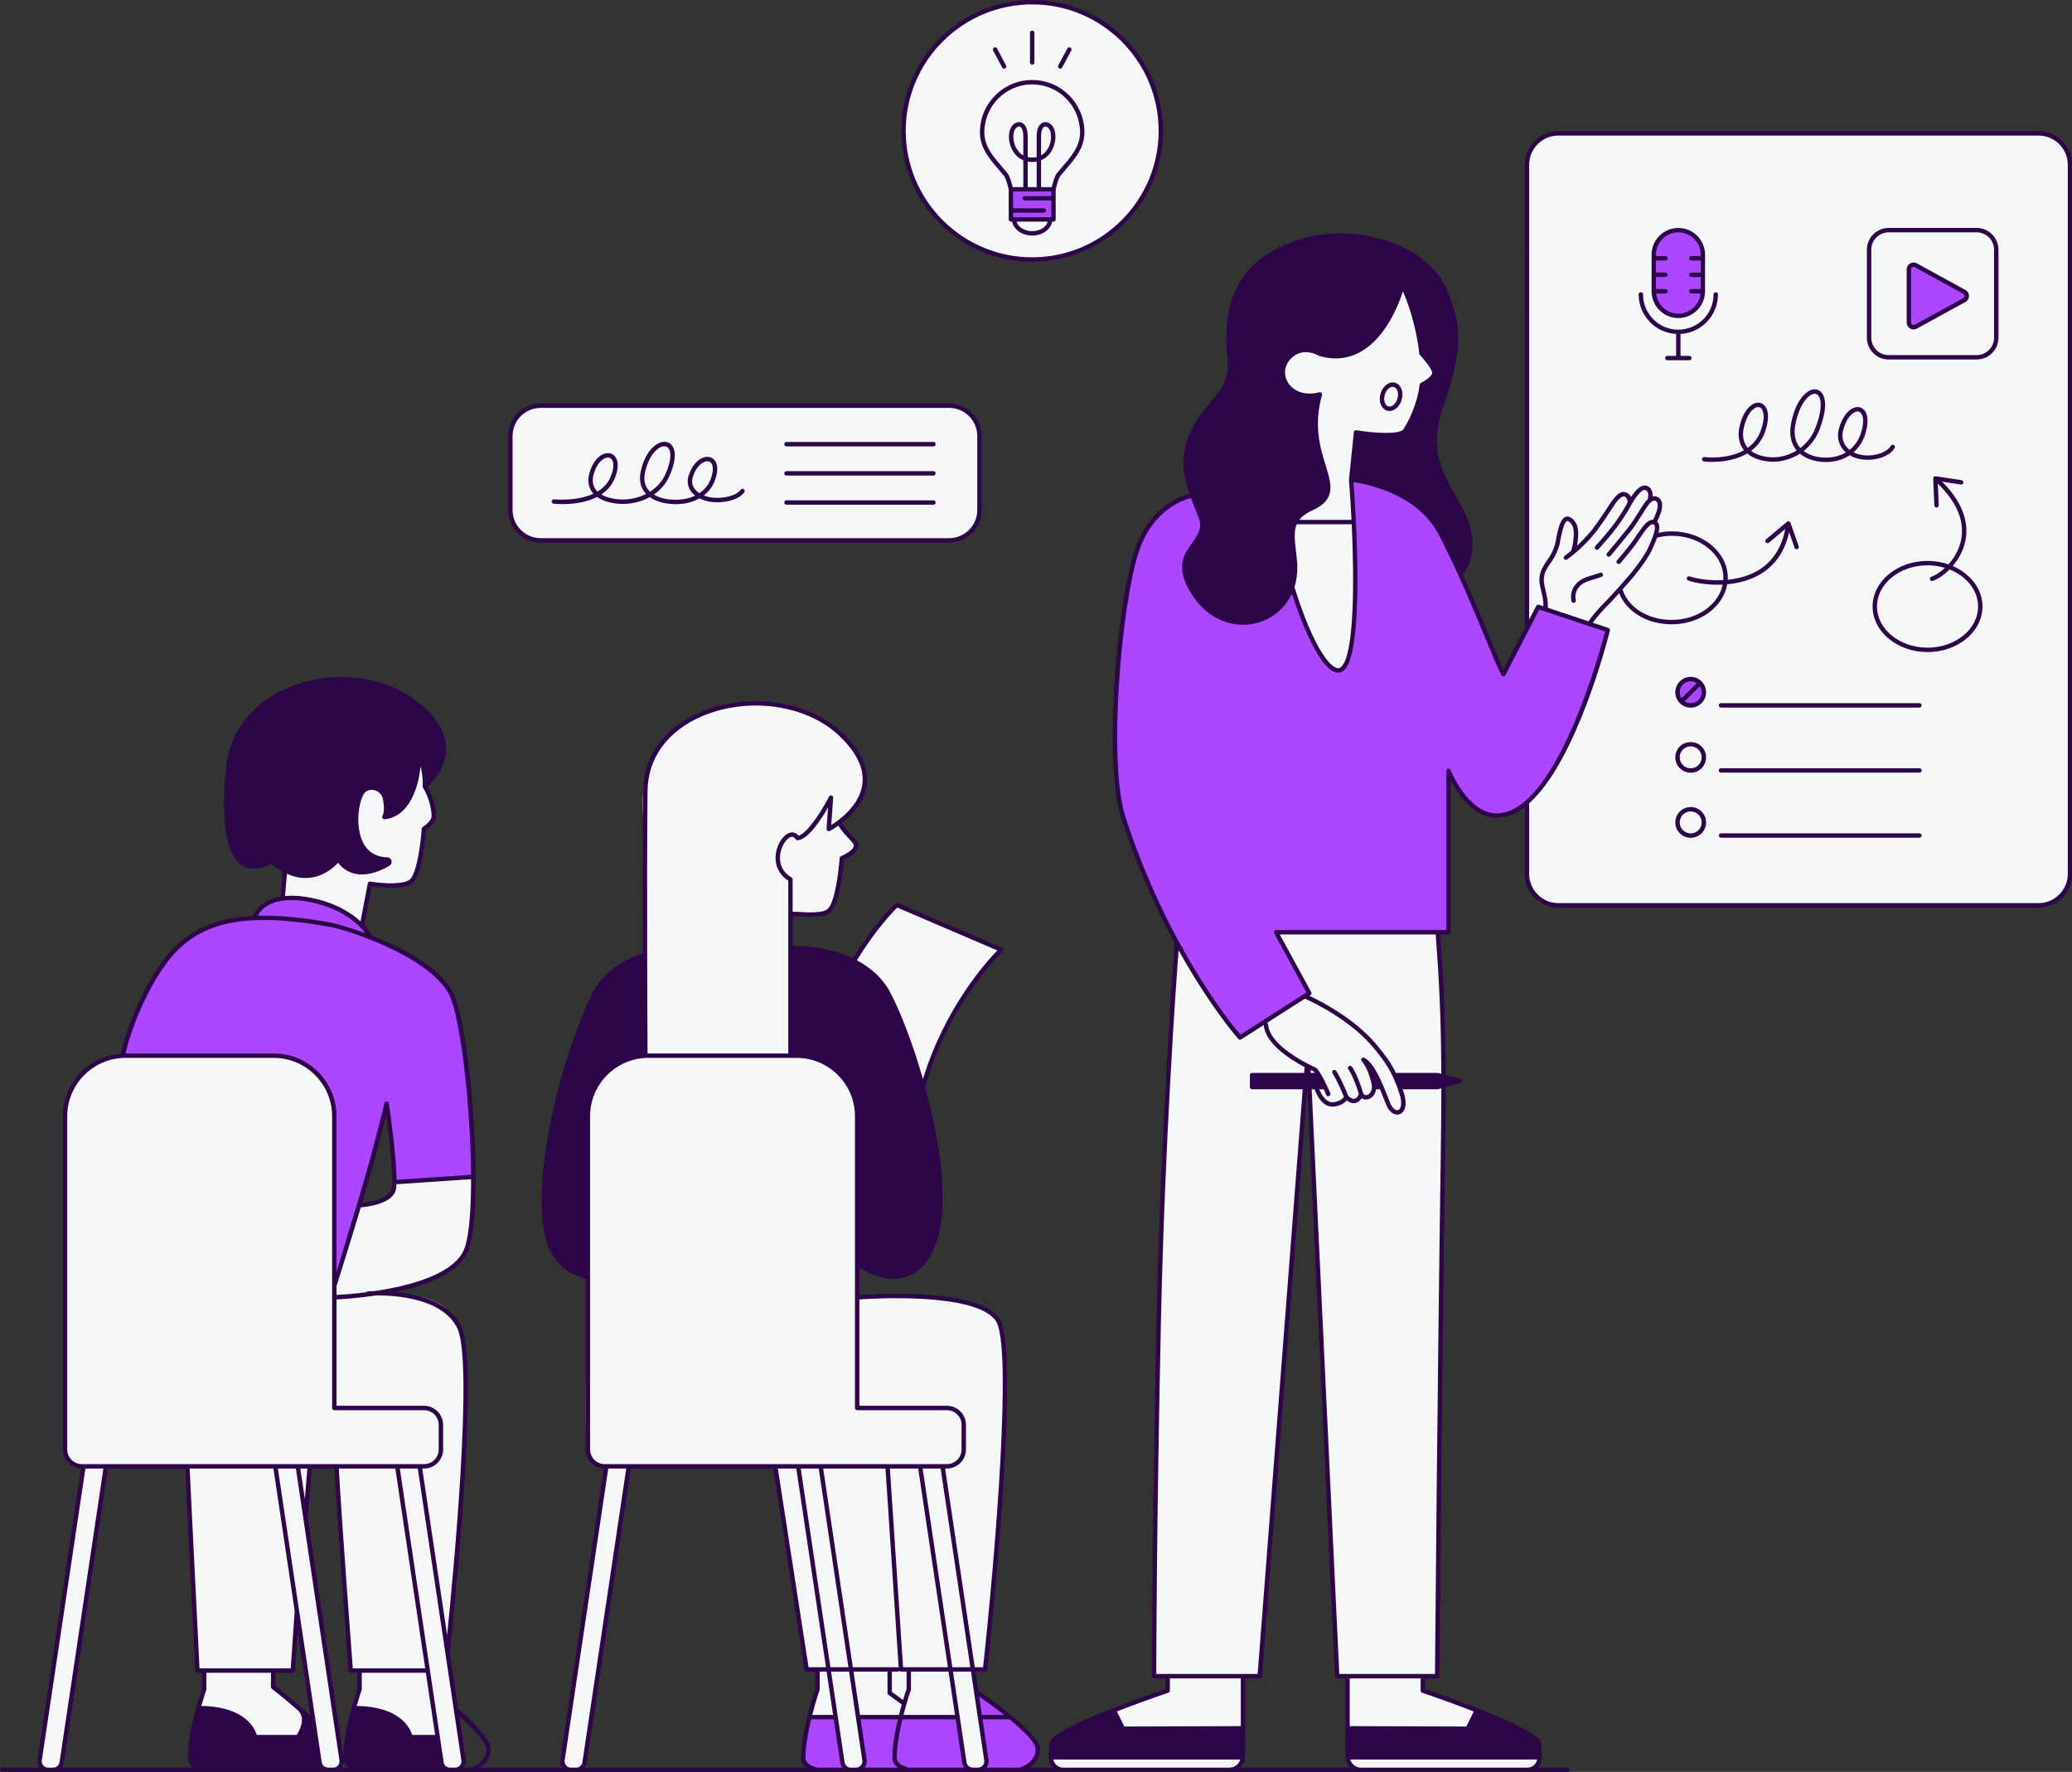
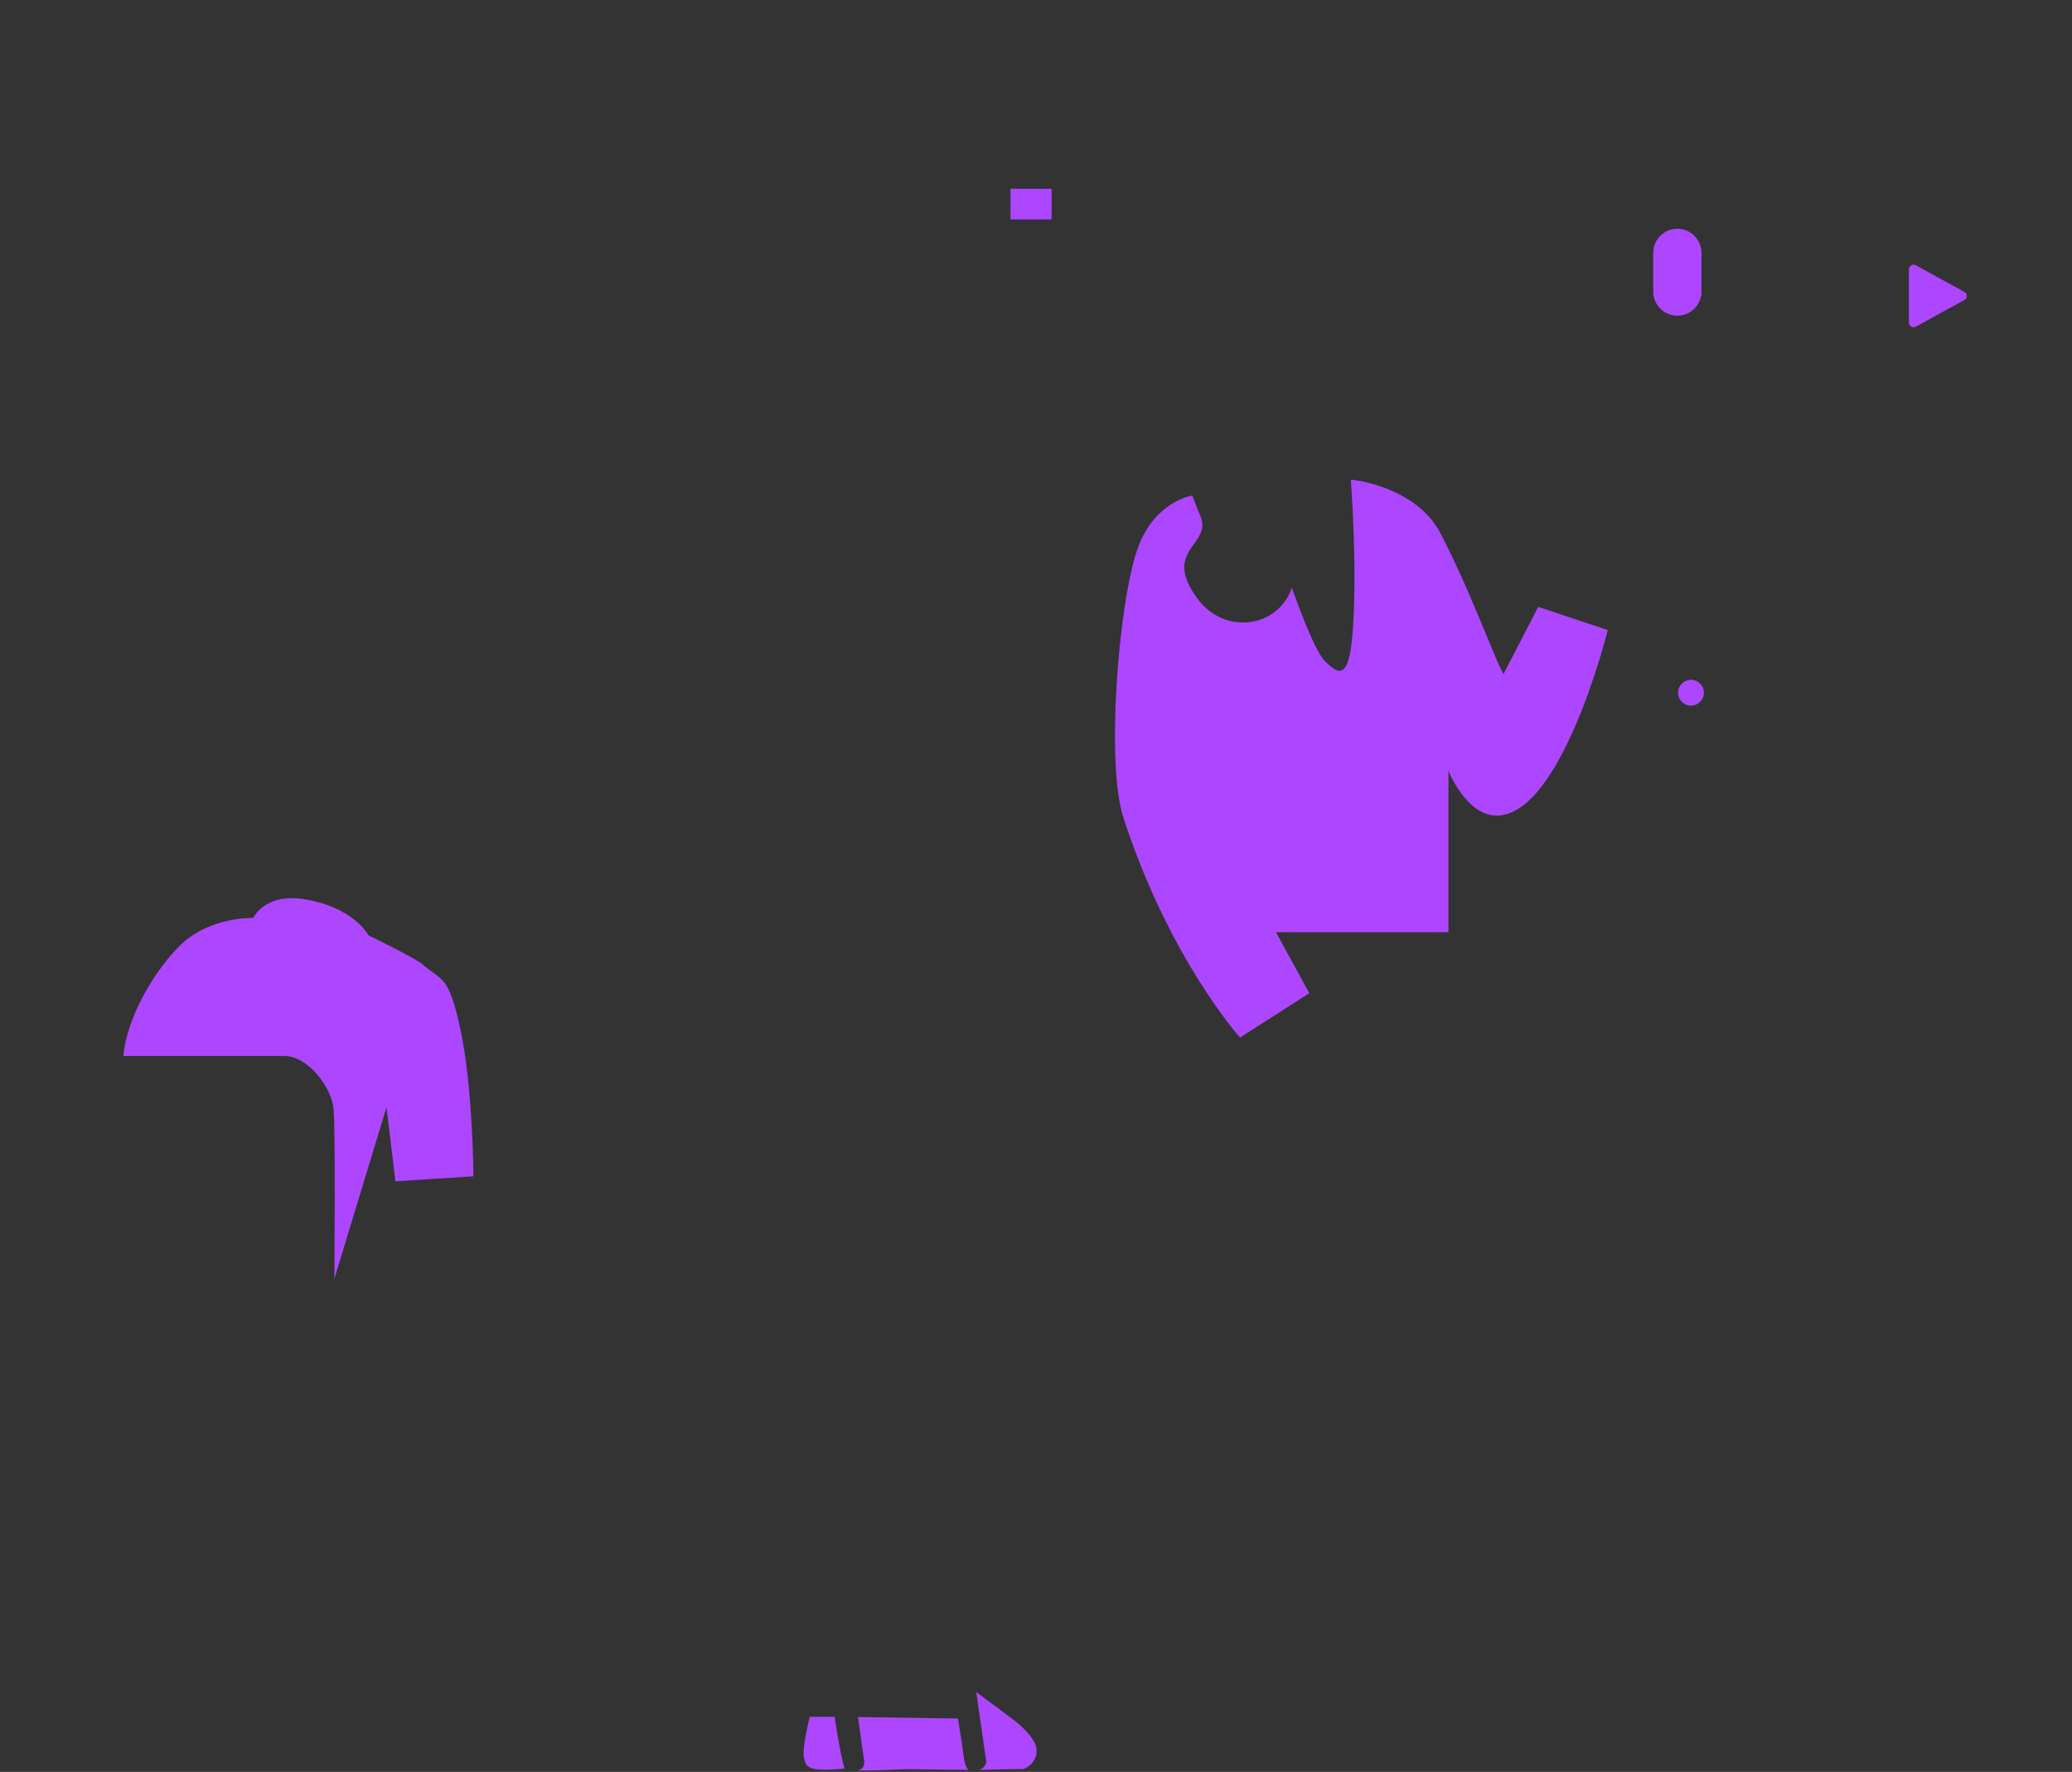
<svg xmlns="http://www.w3.org/2000/svg" fill="#000000" height="403.2" preserveAspectRatio="xMidYMid meet" version="1" viewBox="0.0 0.0 471.5 403.2" width="471.5" zoomAndPan="magnify">
  <rect x="0.0" y="0.0" width="471.5" height="403.2" fill="#333333" stroke="none" />
  <g id="change1_1">
-     <path d="M350.143,396.582c0.147,1.029,0.196,2.057,0.195,2.971c-0.001,1.764-1.456,3.181-3.22,3.181 l-36.953-0c-1.948,0-3.527-1.579-3.527-3.527v-15.369v-1.96c0-0.253-0.205-0.457-0.457-0.457h-1.456 c-0.244,0-0.445-0.192-0.457-0.435l-6.348-133.477c-0.027-0.572-0.869-0.585-0.913-0.013l-10.319,133.504 c-0.018,0.238-0.217,0.422-0.456,0.422h-2.925c-0.253,0-0.457,0.205-0.457,0.457v1.96v15.369 c0,1.948-1.579,3.527-3.527,3.527l-36.953,0c-1.764,0-3.22-1.418-3.22-3.182 c-0-0.914,0.048-1.942,0.195-2.971c0.411-2.879,23.145-10.761,26.06-11.76 c0.185-0.063,0.307-0.236,0.307-0.432v-2.511c0-0.253-0.205-0.457-0.457-0.457h-2.182 c-0.253,0-0.458-0.203-0.457-0.456c0.005-4.014,0.074-34.274,1.057-79.967c1.017-47.249,4.297-86.392,4.297-86.392 l18.829,0.936l3.575-3.745l36.085,0.511l0.737,0.034c1.078,14.722,1.552,24.499,1.154,51.306 c-0.719,48.3-1.259,111.442-1.309,117.328c-0.002,0.251-0.206,0.445-0.457,0.445h-2.349 c-0.253,0-0.457,0.205-0.457,0.457v2.511c0,0.195,0.122,0.368,0.307,0.432 C326.998,385.821,349.732,393.703,350.143,396.582z M463.893,30.351H354.616c-3.948,0-7.149,3.201-7.149,7.149 v105.532v39.702v16.128c0,3.948,3.201,7.149,7.149,7.149h109.277c3.948,0,7.149-3.201,7.149-7.149V37.5 C471.042,33.552,467.841,30.351,463.893,30.351z M272.5,136.224c6.248,8.467,18.384,6.569,21.473-2.47 c1.492,4.213,5.322,14.6,7.548,16.726c2.808,2.681,5.362,4.851,6.255-6.255s0.298-25.192-0.383-35.064 c20.255,1.021,24.894,21.532,24.894,21.532s5.106-5.234,0.255-14.425c-4.08-7.731-8.553-12.766-4.468-24.255 c4.547-12.789,3.957-19.021,0.341-26.622c-4.289-9.014-19.631-14.534-32.655-10.382 c-13.024,4.153-17.382,12.87-15.942,26.407c0.851,8-4.766,9.362-8.34,16.851 c-3.358,7.036-1.021,12.596,1.702,19.234C275.904,124.138,264.244,125.036,272.5,136.224z M222.883,116.066V99.215 c0-3.807-3.086-6.894-6.894-6.894H123.032c-3.807,0-6.894,3.086-6.894,6.894v16.851 c0,3.807,3.086,6.894,6.894,6.894h92.958C219.797,122.96,222.883,119.873,222.883,116.066z M128.001,400.514 c-0.175,1.169,0.731,2.221,1.914,2.221h1.194c0.958,0,1.772-0.701,1.914-1.649l10.031-67.159h-5.106 L128.001,400.514z M9.023,400.514c-0.175,1.169,0.731,2.221,1.914,2.221h1.194c0.958,0,1.772-0.701,1.914-1.649 l10.031-67.159h-5.106L9.023,400.514z M107.479,267.798l-17.617,1.277c0,0,0.037,0.127,0.052,0.343 c0.069,1.042-0.408,4.144-8.307,4.849c-1.071,3.467-4.055,11.783-5.532,15.867V254.011 c0-7.614-6.173-13.787-13.787-13.787H28.585c-7.614,0-13.787,6.173-13.787,13.787v75.83 c0,2.115,1.715,3.83,3.83,3.83h23.616l2.852,46.298l1.277,0.085l0.17,4.766l-1.617,3.915 c0,0,10.383-1.277,13.106,6.638c3.659,0,9.617,0,9.617,0s2.383-1.532,1.277-5.787 c-3.149-2.894-7.319-6.298-7.319-6.298l0.596-3.234l4.17,0.085l1.187-13.614l5.162,34.561 c0.142,0.948,0.955,1.649,1.914,1.649h1.194c1.182,0,2.088-1.051,1.914-2.221l-8.268-55.358l1.03-11.485h5.914 l3.485,46.553h1.787v4.17L80.33,388.564c0,0,9.617-1.447,13.191,6.894c3.668,0,5.311-0.207,6.048-0.378l0.897,6.005 c0.141,0.948,0.955,1.649,1.914,1.649h1.194c1.182,0,2.088-1.051,1.914-2.221l-3.742-25.054l0.287-1.023 l2.808-30.723l1.192-24.851c0,0,1.021-11.234-2.383-18.383c-3.404-7.149-17.106-6.383-17.106-6.383 s12.341-1.362,18.043-7.319C108.585,282.607,107.479,267.798,107.479,267.798z M84.5,200.968 c0,0,7.085,0.319,8.936-0.319c1.851-1.851,3.319-12.064,3.319-12.064s1.34-0.638,1.851-2.425 c0.447-2.681-1.851-7.149-1.851-7.149s0-5.362-1.404-6.383c-0.702,11.872-6.319,13.149-7.787,13.213 c0.511-1.149,0.894-6.255-2.489-6.574s-4.915,3.34-3.979,9.638c0.936,6.298,5.617,6.979,7.489,6.979 c-4.851,4.851-9.957,2.042-12-0.17c-4.681,6.553-11.745,2.298-11.745,2.298l-0.511,5.957 c11.489,0.192,17.936,6.064,17.936,6.064L84.5,200.968z M229.436,390.692c-3.12-2.767-5.871-4.677-7.272-5.592 l-0.776-5.196l2.857,0.065c0,0,0.808-9.149,2.979-34.425s1.277-41.617,0.383-43.532s-1.575-5.787-13.319-6.638 c-9.08-0.658-16.207-0.198-18.983,0.045l0.004-0.386c0,0,0,0,0-7.319c15.66,8.596,17.787-6.128,18.723-13.021 c0.936-6.894-1.702-20.851-3.915-27.149c2.213-13.787,17.425-31.766,17.425-31.766l-23.489-9.83 c0,0-8.17,9-9.83,12.766c-5.17-2.808-14.234-3-14.234-3l-0.118-7.519c0,0,5.341,0.695,8.288-0.842 c1.779-0.928,1.5-2.867,2.617-5.489c0.702-4.532,0.703-6.265,0.703-6.265s3.147-1.356,3.319-3.118 c0.172-1.763-4-5.191-4-5.191s5.458-4.618,5.872-8.681c0.425-4.17-2.553-13.106-16.197-17.23 c-15.037-4.545-24.892,2.15-30.567,8.684c-5.675,6.535-3.009,18.314-3.009,23.946s-0.44,23.409-0.44,23.409 s-7.915,1.958-12.936,12.851c-5.021,10.894-9.106,28.936-9.702,44.425c-0.596,15.489,9.872,15.659,9.872,15.659 s-0.766,34.894-0.17,38.894c0.596,4,4.255,4.426,4.255,4.426s19.292-0,38.52,0.035l7.097,45.837l2.383,0.341 l0.17,4.34c0,0-2.808,10.383-3.319,14.043c-0.511,3.659,2.979,4.511,2.979,4.511s44.851,0.34,46.894,0 c2.042-0.341,3.575-2.553,3.489-5.106C235.905,395.117,233.947,394.692,229.436,390.692z M234.926,58.947 c16.052,0,29.064-13.012,29.064-29.064S250.977,0.819,234.926,0.819S205.862,13.832,205.862,29.883 S218.874,58.947,234.926,58.947z" fill="#f5f6f7" />
-   </g>
+     </g>
  <g id="change2_1">
    <path d="M365.862,143.373c0,0-10.468,42.213-25.277,42.213c-6.979,0-10.979-10.213-10.979-10.213v36.766 h-39.234l7.574,13.872l-15.777,10.086c0,0-16.138-18.001-26.521-50.001c-3.998-12.32-1.175-47.758,2.974-60.54 c3.664-11.29,12.43-12.736,12.43-12.736l0.28-0.028c0.542,1.53,1.183,3.087,1.848,4.709 c2.723,6.638-8.937,7.535-0.681,18.723c6.248,8.467,18.384,6.569,21.473-2.47 c1.492,4.213,5.322,14.6,7.548,16.726c2.808,2.681,5.362,4.851,6.255-6.255s0.298-25.192-0.383-35.064 c0.264,0.013,0.515,0.043,0.774,0.063c2.989,0.432,14.758,2.708,19.682,12.227 c1.567,3.03,3.041,6.118,4.411,9.131c0.016,0.065,0.027,0.11,0.027,0.11s0.006-0.006,0.016-0.017 c4.643,10.221,8.076,19.554,9.814,22.74l7.915-15.319L365.862,143.373z M440.82,71.67l6.183-3.386 c0.738-0.404,0.738-1.464,0-1.869l-11.047-6.049c-0.71-0.389-1.577,0.125-1.577,0.934V73.399 c0,0.809,0.867,1.323,1.577,0.934L440.82,71.67 M239.309,42.947h-9.362v6.979h9.362V42.947z M381.692,52.053 c-3.032,0-5.489,2.458-5.489,5.489v9.575h0.06c0.373,2.668,2.659,4.723,5.43,4.723s5.056-2.055,5.43-4.723 h0.06v-9.575C387.181,54.511,384.723,52.053,381.692,52.053z M384.798,154.692c-1.622,0-2.936,1.315-2.936,2.936 s1.315,2.936,2.936,2.936c1.622,0,2.936-1.315,2.936-2.936C387.734,156.006,386.42,154.692,384.798,154.692z M76.075,291.032l11.872-39.064l2.042,16.851l17.745-1.149c0,0-0.128-20.298-2.936-33.319 s-4.213-10.851-8.872-15.128c-3.255-2.106-12.064-6.383-12.064-6.383s-3.255-6.383-14.681-8.234 c-9-1.404-11.553,4.277-11.553,4.277s-10.277-0.383-17.043,6.638s-11.872,17.234-12.511,24.766 c10.468,0,27.575,0,27.575,0s3.638,0,9.064,0s10.66,7.149,11.17,11.872 C76.394,256.883,76.075,291.032,76.075,291.032z M189.633,390.67h-5.362c0,0-1.83,7.064-1.319,9.404 s1.362,3.064,9.234,2.383c-1.064-3.532-2.255-11.787-2.255-11.787L189.633,390.67L189.633,390.67z M195.25,390.713 l1.362,9.745c0,0,0.425,1.915-1.149,2.298c-1.575,0.383,10.851-0.17,10.851-0.17l14.34,0.17 c0,0-0.979,0.255-1.404-3.277c-0.425-3.532-1.277-8.425-1.277-8.425L195.25,390.713z M224.441,400.968 c0,0-0.255,1.532-1.787,1.787c4.043-0.128,10.298-0.213,10.298-0.213s3.064-1.064,2.936-4.34 c-0.128-3.277-5.872-7.319-5.872-7.319l-7.872-5.872L224.441,400.968z" fill="#ad46ff" />
  </g>
  <g id="change3_1">
-     <path d="M463.893,29.851H354.617c-4.218,0-7.649,3.431-7.649,7.649v105.438l-4.847,9.382 c-0.837-1.724-1.977-4.483-3.36-7.835c-1.614-3.907-3.597-8.705-5.873-13.731 c0.984-1.246,4.428-6.516,0.097-14.722c-0.554-1.05-1.115-2.05-1.661-3.023 c-3.483-6.207-6.234-11.11-2.778-20.831c4.762-13.391,3.844-19.601,0.321-27.004 c-4.594-9.656-20.443-14.728-33.258-10.643c-12.638,4.029-17.812,12.589-16.286,26.936 c0.511,4.803-1.397,7.09-3.812,9.987c-1.463,1.754-3.121,3.743-4.482,6.596 c-2.512,5.262-1.92,9.728-0.36,14.337c-1.629,0.371-9.146,2.617-12.521,13.013 c-4.072,12.546-7.133,48.029-2.974,60.849c3.637,11.21,8.006,20.73,12.144,28.376 c-0.135,1.715-3.156,40.458-4.145,86.362c-1.046,48.577-1.058,80.121-1.058,80.434c0,0.276,0.224,0.5,0.5,0.5h2.597 v2.438c-5.061,1.725-25.913,9.012-26.362,12.153c-0.146,1.018-0.206,2.147-0.193,3.346 c-0,0.009-0.005,0.016-0.005,0.024c0,0.007,0.004,0.013,0.004,0.02c0.001,0.041-0.003,0.077-0.002,0.118 c0.016,0.859,0.373,1.637,0.933,2.214h-5.33c1.141-0.751,2.404-2.067,2.404-4.224 c0-3.732-12.46-12.225-13.88-13.181c-0.05-0.033-0.105-0.052-0.16-0.066l-0.654-4.381h2.195 c0.255,0,0.469-0.192,0.497-0.445c0.324-2.969,7.877-72.784,2.718-80.005c-5.034-7.049-29.204-5.441-31.822-5.244 v-6.217c1.226,0.766,4.388,2.503,7.863,2.503c0.935,0,1.895-0.126,2.843-0.432c3.099-0.999,5.415-3.701,6.885-8.031 c2.873-8.467,0.81-22.621-2.619-35.19c5.42-19.247,17.527-30.734,17.649-30.848 c0.123-0.115,0.18-0.285,0.151-0.451c-0.029-0.167-0.141-0.307-0.296-0.374l-23.758-10.181 c-0.181-0.075-0.392-0.041-0.537,0.093c-0.047,0.044-4.704,4.406-9.643,12.517 c-5.792-2.737-12.093-2.884-13.719-2.872v-6.753c0.374,0.017,0.751,0.035,1.147,0.058 c0.973,0.054,1.988,0.11,2.961,0.11c1.965,0,3.758-0.231,4.677-1.177c2.015-2.076,2.751-10.117,2.884-11.812 c0.935-0.431,3.257-1.651,3.257-3.153c0-0.831-0.66-1.529-1.496-2.414c-0.668-0.708-1.498-1.59-2.238-2.78 c2.23-1.73,5.085-4.649,5.649-8.582c0.562-3.921-1.299-7.949-5.533-11.971 c-7.734-7.348-21.309-9.315-32.275-4.682c-8.204,3.467-12.96,9.983-13.05,17.878 c-0.113,9.888-0.114,24.605-0.087,36.983c-5.364,1.801-9.206,4.836-11.403,9.037 c-6.077,11.626-14.681,41.924-10.505,56.54c1.931,6.756,7.882,8.277,8.917,8.493v38.859 c0,2.319,1.838,4.203,4.131,4.309l-9.901,66.29c-0.096,0.639,0.078,1.279,0.457,1.795h-18.687 c1.141-0.751,2.405-2.067,2.405-4.224c0-0.621,0-2.512-7.318-9.065c-0.032-0.029-0.07-0.044-0.107-0.063 l-1.93-12.922c0.012-0.035,0.029-0.069,0.033-0.108c0.289-2.65,7.029-65.015,2.59-74.061 c-2.725-5.556-9.631-7.317-14.842-7.828c7.149-1.527,14.717-4.372,16.567-9.659 c3.561-10.174,0.433-50.551-3.601-58.435c-2.969-5.802-11.496-10.223-18.379-12.925 c-0.001-0.001-0-0.002-0.001-0.003c-0.05-0.102-0.571-1.109-1.795-2.422l1.683-8.853 c1.755,0.254,7.674,0.951,9.484-0.914c2.038-2.1,2.767-10.296,2.889-11.866 c0.625-0.43,2.258-1.691,2.258-3.128c0-1.287-0.419-4.083-1.91-6.698c0.992-0.906,3.98-3.98,4.149-8.294 c0.129-3.303-1.434-6.521-4.646-9.565c-7.352-6.966-19.36-9.068-29.881-5.231 c-8.857,3.232-14.485,9.93-15.441,18.377c-0.637,5.635-1.57,19.112,3.525,22.541 c1.753,1.181,4.009,1.073,6.706-0.317c0.873,0.721,1.749,1.312,2.625,1.792l-0.498,5.662 c-5.036,0.856-6.22,4.195-6.283,4.387c-0.002,0.006-0,0.012-0.002,0.018 c-7.028,0.369-12.311,2.292-16.528,5.884c-7.14,6.083-12.278,19.482-13.442,25.305 c-0.011,0.054-0.006,0.107,0,0.159c-7.411,0.517-13.287,6.696-13.287,14.236v75.83 c0,2.319,1.837,4.203,4.131,4.309l-9.901,66.29c-0.095,0.639,0.078,1.279,0.458,1.795H0.5c-0.276,0-0.5,0.224-0.5,0.5 s0.224,0.5,0.5,0.5h10.436h1.194h62.506h1.194h26.551h1.194h26.341h1.194h62.505h1.194h26.551h1.194h19.365h37.862 h29.928h37.862h9.123c0.276,0,0.5-0.224,0.5-0.5s-0.224-0.5-0.5-0.5h-6.791c0.56-0.577,0.917-1.355,0.933-2.214 c0.001-0.041-0.003-0.078-0.002-0.119c0-0.007,0.004-0.013,0.004-0.02c0-0.009-0.004-0.015-0.005-0.024 c0.014-1.193-0.047-2.321-0.193-3.346c-0.449-3.142-21.301-10.429-26.362-12.153v-2.438h2.76 c0.274,0,0.498-0.222,0.5-0.496c0.006-0.67,0.566-67.644,1.312-117.769c0.093-6.254,0.138-11.577,0.139-16.265 l3.409-0.919c0.219-0.059,0.371-0.258,0.37-0.484s-0.154-0.425-0.374-0.481l-3.409-0.891 c-0.051-13.446-0.502-21.515-1.265-31.976h1.889c0.276,0,0.5-0.224,0.5-0.5v-34.518 c1.611,3.072,5.191,8.464,10.479,8.464c2.238,0,4.37-0.911,6.382-2.46v15.236c0,4.217,3.432,7.649,7.649,7.649 h109.276c4.218,0,7.648-3.432,7.648-7.649V37.5C471.541,33.282,468.111,29.851,463.893,29.851z M104.051,302.231 c3.709,7.561-0.9,56.039-2.305,69.849l-5.662-37.91H96.5c2.388,0,4.33-1.942,4.33-4.329v-5.617 c0-2.388-1.942-4.33-4.33-4.33H76.575v-24.211c1.278-0.058,4.782-0.266,8.979-0.897 C89.843,294.744,100.674,295.347,104.051,302.231z M105.73,283.974c-2.078,5.937-12.478,8.614-20.386,9.805 c-0.927,0.019-1.531,0.065-1.651,0.075c-0.15,0.012-0.275,0.093-0.357,0.206 c-3.189,0.408-5.724,0.567-6.761,0.619v-2.203c0.037-0.047,0.085-0.085,0.104-0.145 c2-6.388,3.76-12.012,5.421-17.591c1.509-0.123,6.913-0.769,7.896-3.719 c0.116-0.349,0.185-0.882,0.219-1.542l16.982-1.154C107.205,275.176,106.773,280.993,105.73,283.974z M82.405,273.709 c1.866-6.31,3.618-12.624,5.452-19.972c0.765,5.614,1.847,14.997,1.191,16.967 C88.383,272.698,84.531,273.491,82.405,273.709z M98.213,185.755c0,0.951-1.484,2.097-2.004,2.423 c-0.135,0.085-0.222,0.23-0.233,0.39c-0.181,2.628-1.005,9.814-2.627,11.486c-1.134,1.167-5.527,1.153-9.083,0.549 c-0.268-0.045-0.524,0.132-0.575,0.399l-1.648,8.666c-2.079-1.926-5.558-4.198-11.101-5.338 c-2.445-0.503-4.434-0.588-6.086-0.434l0.445-5.058c1.406,0.629,2.81,0.956,4.204,0.956 c0.256,0,0.513-0.011,0.769-0.032c3.231-0.272,5.53-2.221,6.659-3.424c2.588,3.28,6.808,3.532,11.686,0.665 c0.398-0.234,0.588-0.69,0.474-1.134c-0.117-0.457-0.516-0.773-0.992-0.787c-3.066-0.085-5.098-1.691-6.04-4.775 c-1.253-4.104-0.021-9.293,1.181-10.149c0.688-0.473,1.532-0.559,2.319-0.234c0.828,0.341,1.42,1.069,1.585,1.948 c0.322,1.713,0.283,3.038-0.113,3.83c-0.081,0.163-0.068,0.356,0.035,0.506c0.102,0.15,0.28,0.229,0.46,0.215 c2.191-0.208,4.024-1.387,5.447-3.502c1.766-2.625,2.516-6.118,2.716-8.563c0.653,2.315,0.485,4.518,0.483,4.547 c-0.001,0.013,0.008,0.023,0.007,0.035c-0.001,0.073,0.013,0.145,0.046,0.215c0.006,0.013,0.007,0.026,0.014,0.038 c0.003,0.005,0.003,0.01,0.005,0.014C97.798,181.735,98.213,184.513,98.213,185.755z M70.74,205.309 c7.403,1.524,10.998,5.214,12.367,7.029c-3.794-1.401-6.855-2.222-7.794-2.393 c-6.455-1.176-11.935-1.704-16.653-1.569C59.26,207.19,61.886,203.492,70.74,205.309z M41.675,215.072 c6.942-5.914,16.949-7.154,33.459-4.144c4.304,0.783,22.684,6.864,27.049,15.395 c2.605,5.091,4.896,25.439,5.01,40.998l-16.955,1.152c0.008-5.55-1.668-16.857-1.754-17.431 c-0-0.001-0.001-0.002-0.001-0.003c-0.006-0.038-0.024-0.071-0.038-0.106c-0.06-0.151-0.181-0.266-0.337-0.303 c-0.001-0-0.001,0-0.002-0c-0.06-0.014-0.124-0.019-0.19-0.009c-0.001,0-0.002,0.001-0.003,0.001 c-0.143,0.022-0.266,0.109-0.343,0.232c-0.027,0.044-0.052,0.088-0.065,0.139c-0,0.001-0.001,0.002-0.001,0.003 c-2.116,8.658-4.093,15.812-6.231,23.013c-0.048,0.078-0.08,0.166-0.078,0.264 c-1.436,4.829-2.946,9.687-4.62,15.041v-35.305c0-7.878-6.409-14.287-14.287-14.287H28.585 c-0,0-0.001,0-0.001,0C29.723,234.151,34.84,220.895,41.675,215.072z M15.298,329.841v-75.83 c0-7.326,5.961-13.287,13.288-13.287h33.702c7.327,0,13.287,5.961,13.287,13.287v66.383c0,0.276,0.224,0.5,0.5,0.5 H96.5c1.836,0,3.33,1.494,3.33,3.33v5.617c0,1.836-1.494,3.329-3.33,3.329H18.628 C16.791,333.17,15.298,331.677,15.298,329.841z M79.777,380.639h1.542v3.671 c-0.329,0.957-3.064,9.105-3.219,15.209l-8.089-54.154c0.002-0.014,0.01-0.025,0.011-0.039l0.927-11.155h5.155 c0.544,10.637,3.148,45.144,3.174,45.496c0.006,0.082,0.037,0.154,0.077,0.219 c-0.045,0.075-0.079,0.159-0.079,0.253C79.277,380.415,79.501,380.639,79.777,380.639z M82.291,384.559 c0.019-0.054,0.028-0.109,0.028-0.165v-3.755h14.436c0.052,0,0.1-0.015,0.147-0.03l2.118,14.178h-5.236 c-0.454-1.503-2.715-6.459-12.617-6.584C81.772,386.066,82.279,384.595,82.291,384.559z M96.755,379.639h-16.486 c0-0.017,0.007-0.032,0.006-0.049c-0.027-0.35-2.621-34.74-3.17-45.42h12.861l6.792,45.469 C96.757,379.639,96.756,379.639,96.755,379.639z M69.946,334.17l-0.574,6.913l-1.032-6.913H69.946z M61.854,384.278 c0.039,0.03,2.987,2.314,6.113,5.086c0.02,0.044,0.039,0.088,0.072,0.126c1.575,1.794-0.026,4.537-0.525,5.297 h-9.092c-0.454-1.503-2.715-6.459-12.617-6.584c0.606-2.137,1.112-3.608,1.125-3.644 c0.019-0.054,0.028-0.109,0.028-0.165v-3.755h14.702v3.244C61.66,384.038,61.731,384.184,61.854,384.278z M62.66,383.639v-3h3.968c0.263,0,0.481-0.203,0.499-0.466l0.619-9.015l2.88,19.28 C67.311,387.317,63.547,384.334,62.66,383.639z M67.054,366.636l-0.893,13.003H45.402l-2.248-45.469h19.068 l4.843,32.427C67.063,366.61,67.055,366.622,67.054,366.636z M12.13,402.234H10.936 c-0.417,0-0.814-0.182-1.086-0.498s-0.394-0.735-0.333-1.148l9.92-66.418h4.095l-9.984,66.841 C13.443,401.72,12.846,402.234,12.13,402.234z M14.092,402.234c0.225-0.309,0.386-0.671,0.446-1.075l10.006-66.989 h17.608l2.274,45.993c0.013,0.267,0.233,0.476,0.499,0.476h1.032v3.671c-0.339,0.985-3.234,9.593-3.234,15.744 c0,0.989,0.576,1.691,1.266,2.181H14.092z M76.916,401.736c-0.273,0.316-0.669,0.498-1.086,0.498h-1.194 c-0.716,0-1.313-0.515-1.419-1.224l-9.984-66.841h4.095l9.92,66.418C77.31,401.001,77.189,401.42,76.916,401.736z M77.78,402.234c0.281-0.382,0.452-0.83,0.478-1.3c0.22,0.545,0.63,0.97,1.094,1.3H77.78z M104.661,401.736c-0.273,0.316-0.669,0.498-1.087,0.498h-1.194c-0.716,0-1.313-0.515-1.419-1.224l-9.984-66.841h4.095 l9.92,66.418C105.055,401.001,104.934,401.419,104.661,401.736z M107.025,402.234h-1.499 c0.379-0.516,0.552-1.156,0.457-1.795l-1.499-10.034c5.359,4.909,6.197,6.869,6.197,7.605 c0,3.139-3.319,4.074-3.46,4.113C107.144,402.145,107.08,402.185,107.025,402.234z M228.478,390.234h-5.041 l-0.623-4.169C224.591,387.281,226.588,388.737,228.478,390.234z M226.561,300.515 c3.928,5.498-0.12,53.725-2.851,78.868h-1.895l-6.753-45.213h0.416c2.387,0,4.33-1.942,4.33-4.329v-5.617 c0-2.388-1.942-4.33-4.33-4.33h-19.926v-24.202C197.44,295.552,221.843,293.907,226.561,300.515z M186.532,384.394v-4.011h1.571l1.472,9.852h-4.742c0.816-3.195,1.656-5.629,1.672-5.676 C186.523,384.505,186.532,384.449,186.532,384.394z M183.993,379.383l-6.994-45.213h4.202l6.753,45.213H183.993z M182.212,334.17h4.095l6.753,45.213h-4.095L182.212,334.17z M187.318,334.17h14.182l3.002,45.28 c-0.071-0.039-0.149-0.067-0.236-0.067h-10.195L187.318,334.17z M202.503,334.17h6.443l6.753,45.213H205.5 L202.503,334.17z M201.958,380.383v4.862c0,0.161,0.078,0.312,0.208,0.406c0.002,0.001,1.134,0.815,3.03,2.21 c-0.207,0.724-0.424,1.519-0.639,2.373h-8.865l-1.471-9.852H201.958z M202.958,384.989v-4.606h1.309 c0.157,0,0.292-0.077,0.384-0.191c0.092,0.114,0.226,0.191,0.383,0.191h1.266v3.927 c-0.098,0.284-0.412,1.218-0.804,2.53C204.226,385.908,203.338,385.263,202.958,384.989z M207.27,384.559 c0.019-0.054,0.028-0.109,0.028-0.165v-4.011h8.549l1.471,9.852h-11.721 C206.414,387.039,207.254,384.606,207.27,384.559z M209.957,334.17h4.095l6.753,45.213h-4.095L209.957,334.17z M204.183,206.519l22.771,9.758c-2.367,2.417-11.94,12.945-16.929,29.261c-2.282-7.97-5.057-15.144-7.38-19.588 c-1.818-3.478-4.627-5.829-7.655-7.423C199.211,211.609,203.197,207.49,204.183,206.519z M193.076,190.752 c0.683,0.723,1.223,1.294,1.223,1.727c0,0.768-1.712,1.84-2.928,2.357c-0.173,0.074-0.29,0.238-0.304,0.426 c-0.181,2.628-1.004,9.814-2.627,11.485c-1.057,1.09-4.278,0.907-6.864,0.765c-0.415-0.023-0.812-0.043-1.203-0.061 v-7.34c0-0.177-0.093-0.34-0.246-0.431c-2.761-1.631-2.781-4.151-2.547-5.509 c0.346-2.011,1.573-3.556,2.501-3.736c0.142-0.027,0.57-0.11,0.972,0.539c0.097,0.156,0.267,0.245,0.456,0.235 c2.361-0.147,5.325-4.679,6.925-7.453l-0.347,4.857c-0.013,0.18,0.072,0.353,0.223,0.453 c0.15,0.1,0.344,0.109,0.504,0.028c0.097-0.05,0.887-0.465,1.948-1.212 C191.542,189.12,192.389,190.026,193.076,190.752z M147.355,179.94c0.085-7.479,4.619-13.664,12.44-16.969 c10.617-4.487,23.738-2.601,31.198,4.485c3.983,3.785,5.744,7.519,5.232,11.1 c-0.679,4.748-5.211,8.024-7.072,9.184l0.443-6.205c0.017-0.237-0.135-0.454-0.365-0.518 c-0.23-0.063-0.472,0.043-0.579,0.255c-1.655,3.247-4.921,8.36-6.945,8.895c-0.478-0.598-1.111-0.853-1.816-0.714 c-1.458,0.284-2.905,2.282-3.296,4.548c-0.456,2.646,0.555,4.958,2.779,6.388v39.333H147.564 c-0.071,0-0.139,0.01-0.21,0.011C147.339,237.081,147.135,199.273,147.355,179.94z M134.277,329.841v-75.83 c0-7.326,5.96-13.287,13.287-13.287h33.702c7.327,0,13.287,5.961,13.287,13.287v66.383c0,0.276,0.224,0.5,0.5,0.5 h20.426c1.836,0,3.33,1.494,3.33,3.33v5.617c0,1.836-1.494,3.329-3.33,3.329h-77.873 C135.77,333.17,134.277,331.677,134.277,329.841z M131.109,402.234h-1.194c-0.418,0-0.814-0.182-1.087-0.498 c-0.273-0.317-0.394-0.735-0.332-1.148l9.92-66.418h4.095l-9.983,66.841 C132.422,401.72,131.825,402.234,131.109,402.234z M133.062,402.234c0.23-0.311,0.395-0.674,0.455-1.075 l10.005-66.989h32.464l7.083,45.789c0.038,0.244,0.248,0.424,0.494,0.424h1.968v3.927 c-0.339,0.985-3.234,9.593-3.234,15.744c0,0.989,0.576,1.691,1.266,2.181H133.062z M186.045,402.234 c-0.348-0.08-2.747-0.683-2.747-2.181c0-2.715,0.604-5.992,1.288-8.832c0.021,0.003,0.041,0.013,0.063,0.013h5.075 l1.482,9.925c0.06,0.401,0.225,0.764,0.455,1.075H186.045z M195.895,401.736c-0.273,0.316-0.669,0.498-1.087,0.498 h-1.194c-0.716,0-1.313-0.515-1.419-1.224l-3.081-20.628h4.095l3.018,20.205 C196.289,401.001,196.168,401.419,195.895,401.736z M196.759,402.234c0.379-0.516,0.553-1.156,0.457-1.795 l-1.375-9.205h8.472c-0.67,2.831-1.25,6.069-1.25,8.819c0,0.989,0.576,1.691,1.266,2.181H196.759z M206.81,402.234c-0.348-0.08-2.747-0.683-2.747-2.181c0-2.711,0.602-5.982,1.285-8.819h12.119l1.482,9.925 c0.06,0.401,0.225,0.764,0.455,1.075H206.81z M223.64,401.736c-0.273,0.316-0.669,0.498-1.087,0.498h-1.194 c-0.716,0-1.313-0.515-1.419-1.224l-3.081-20.628h4.095l3.018,20.205 C224.034,401.001,223.913,401.419,223.64,401.736z M232.004,402.234h-7.5c0.379-0.516,0.553-1.156,0.457-1.795 l-1.375-9.205h6.13c3.284,2.71,5.944,5.381,5.944,6.776c0,3.139-3.318,4.074-3.459,4.113 C232.124,402.145,232.059,402.185,232.004,402.234z M293.399,82.003c2.766-3.393,6.53-1.155,6.69-1.058 c0.037,0.023,0.079,0.042,0.122,0.054c3.419,0.989,6.612,0.657,9.488-0.988c5.744-3.286,8.615-10.813,9.539-13.711 c1.097,2.321,3.07,8.034,3.736,14.181c0.012,0.108,0.059,0.21,0.133,0.289c1.006,1.067,2.653,3.099,2.796,4.008 c0.11,0.704-1.471,1.819-2.574,2.352c-0.158,0.076-0.265,0.229-0.281,0.403 c-0.288,3.018-1.906,7.472-3.684,10.139c-0.842,1.264-6.768,0.895-10.706,0.23 c-0.137-0.021-0.276,0.011-0.386,0.095c-0.11,0.084-0.181,0.209-0.194,0.347l-1.099,10.699 c-0.003,0.015-0.012,0.028-0.013,0.044c-0.001,0.015,0.005,0.028,0.004,0.042l-0.004,0.044 c0.208,2.619,0.414,5.758,0.58,9.124h-11.884c0.632-0.822,1.609-1.543,3.087-2.215 c5.306-2.412,4.258-5.81,2.932-10.112c-1.25-4.052-2.805-9.095-0.85-16.087c0.048-0.172,0.001-0.357-0.125-0.485 c-0.125-0.127-0.307-0.178-0.482-0.134c-3.615,0.939-6.038-0.491-7.098-2.142 C292.082,85.497,292.19,83.487,293.399,82.003z M305.319,151.64c-0.264,0.286-0.531,0.424-0.818,0.424 c-1.529,0-5.337-3.861-9.906-18.331c-0.01-0.033-0.032-0.058-0.048-0.086c0.563-1.77,0.807-3.829,0.579-6.194 c-0.065-0.668-0.137-1.307-0.206-1.917c-0.301-2.65-0.525-4.633,0.157-6.237h12.519 C308.203,132.416,308.165,148.558,305.319,151.64z M263.116,380.921c0.006-4.216,0.083-34.676,1.057-79.912 c0.891-41.408,3.437-76.981,4.024-84.776c7.215,12.98,13.501,20.086,13.602,20.198 c0.098,0.109,0.234,0.166,0.372,0.166c0.093,0,0.186-0.025,0.27-0.079l5.132-3.281 c0,0.004-0.002,0.007-0.001,0.011c0.358,4.275,6.056,7.86,9.297,9.566l-0.104,1.335h-11.839 c-0.276,0-0.5,0.224-0.5,0.5v2.723c0,0.276,0.224,0.5,0.5,0.5h11.518l-10.252,133.049L263.116,380.921L263.116,380.921z M310.49,240.712c-0.009-0.005-0.02-0.004-0.03-0.009c-0.03-0.013-0.06-0.019-0.091-0.027 c-0.033-0.008-0.064-0.016-0.097-0.017c-0.028-0.001-0.055,0.005-0.083,0.009 c-0.036,0.005-0.071,0.01-0.106,0.022c-0.022,0.008-0.042,0.022-0.063,0.034c-0.037,0.02-0.071,0.041-0.102,0.07 c-0.005,0.005-0.013,0.007-0.018,0.012c-0.013,0.013-0.018,0.031-0.029,0.045 c-0.019,0.024-0.042,0.042-0.057,0.069c-0.006,0.011-0.005,0.023-0.01,0.034c-0.011,0.024-0.015,0.048-0.021,0.073 c-0.01,0.039-0.02,0.077-0.021,0.116c-0.001,0.023,0.005,0.044,0.007,0.067c0.005,0.041,0.01,0.08,0.024,0.118 c0.009,0.023,0.023,0.044,0.035,0.066c0.019,0.034,0.037,0.066,0.064,0.095c0.006,0.007,0.009,0.016,0.015,0.023 c0.012,0.012,1.263,1.281,2.162,4.891c0.427,1.708-0.352,2.586-0.978,2.76c-0.167,0.045-0.715,0.144-0.903-0.474 c-1.31-4.302-2.501-5.902-2.551-5.969c-0.166-0.221-0.479-0.261-0.698-0.098c-0.221,0.166-0.265,0.479-0.1,0.7 c0.011,0.015,1.125,1.537,2.36,5.556c-0.029,0.353-0.351,0.914-0.868,1.1 c-0.607,0.213-1.181-0.236-1.568-0.684c-1.333-3.46-2.637-5.519-2.691-5.604c-0.149-0.232-0.459-0.299-0.69-0.153 c-0.233,0.148-0.302,0.458-0.153,0.69c0.013,0.02,1.298,2.058,2.587,5.394c-0.003,0.004-0.007,0.007-0.009,0.011 c-0.018,0.032-0.449,0.804-2.124,1.147c-1.668,0.348-2.783-1.275-3.478-2.908h1.046 c0.213,0.462,0.402,0.899,0.54,1.264c0.076,0.2,0.266,0.323,0.468,0.323c0.059,0,0.118-0.011,0.177-0.032 c0.259-0.098,0.389-0.386,0.291-0.644c-0.608-1.609-2.24-4.807-3.102-5.707c-0.047-0.049-0.102-0.088-0.165-0.114 c-0.027-0.012-0.744-0.323-1.795-0.866c-0.029-0.019-0.059-0.035-0.092-0.048c-3.031-1.577-8.683-5.018-9.007-8.883 c-0.014-0.175-0.125-0.314-0.269-0.391l8.651-5.531c1.437,0.637,10.195,4.69,15.554,11.136 c2.6,3.127,4.297,5.394,5.96,10.515c0.764,2.351,0.258,3.501-0.268,3.7c-0.475,0.182-1.266-0.263-1.783-1.448 c-0.152-0.35-0.346-0.848-0.575-1.44C314.71,246.803,312.825,241.945,310.49,240.712z M298.229,243.498 c0.34,0.161,0.602,0.28,0.738,0.339c0.071,0.081,0.154,0.196,0.237,0.312h-0.944L298.229,243.498z M265.872,385.19c0.203-0.069,0.34-0.26,0.34-0.474v-2.796h16.139v10.868l-26.5,0.092l-1.7-3.43 C257.829,388.016,261.879,386.544,265.872,385.19z M279.78,402.234h-37.862c-1.117,0-2.026-0.789-2.221-1.853 h42.539C281.922,401.448,280.946,402.234,279.78,402.234z M282.247,402.234c0.582-0.558,0.962-1.312,1.062-2.154 c0.027-0.061,0.042-0.128,0.042-0.199c0-0.026-0.011-0.048-0.015-0.073c0.002-0.049,0.015-0.095,0.015-0.145v-6.211 c0.019-0.053,0.033-0.108,0.033-0.168c-0-0.057-0.015-0.111-0.033-0.162v-11.202h3.305 c0.262,0,0.478-0.201,0.498-0.462l10.293-133.587h0.037l6.307,133.572c0.012,0.267,0.232,0.477,0.499,0.477h1.849 v17.743c0,0.05,0.013,0.096,0.015,0.145c-0.004,0.025-0.015,0.047-0.015,0.073c0,0.071,0.016,0.138,0.042,0.199 c0.1,0.842,0.48,1.595,1.062,2.154L282.247,402.234L282.247,402.234z M347.57,402.234h-37.862 c-1.166,0-2.143-0.786-2.456-1.853h42.539C349.596,401.445,348.687,402.234,347.57,402.234z M335.366,389.462 l-1.695,3.419l-26.533-0.092V381.921h16.139v2.796c0,0.214,0.137,0.404,0.34,0.474 C327.619,386.547,331.679,388.024,335.366,389.462z M327.848,263.641c-0.712,47.847-1.256,111.042-1.309,117.28 h-21.774l-6.282-133.049h0.645c1.227,3.145,2.8,3.957,4.092,3.957c0.231,0,0.454-0.025,0.664-0.068 c1.525-0.312,2.261-0.953,2.589-1.351c0.572,0.481,1.105,0.625,1.535,0.625c0.265,0,0.489-0.054,0.66-0.114 c0.526-0.188,0.937-0.585,1.204-1.026c0.272,0.196,0.599,0.306,0.958,0.306c0.171,0,0.349-0.024,0.529-0.074 c0.874-0.242,1.604-1.052,1.78-2.255h0.89c0.335,0.806,0.631,1.567,0.875,2.195 c0.236,0.607,0.435,1.119,0.592,1.478c0.649,1.488,1.643,2.087,2.478,2.087c0.204,0,0.398-0.036,0.577-0.103 c1.014-0.386,1.849-1.911,0.863-4.944c-0.08-0.246-0.16-0.479-0.24-0.712h7.964 c0.044,0,0.088-0.006,0.13-0.018l0.719-0.194C327.984,252.278,327.939,257.512,327.848,263.641z M327.981,244.353 l-0.717-0.187c-0.041-0.011-0.083-0.017-0.126-0.017h-9.482c-1.226-2.503-2.599-4.262-4.384-6.41 c-4.983-5.993-12.792-9.956-15.321-11.138l0.265-0.17c0.221-0.142,0.295-0.43,0.169-0.66l-7.17-13.133h35.499 C327.475,223.041,327.926,231.066,327.981,244.353z M340.585,185.085c-6.554,0-10.475-9.796-10.513-9.896 c-0.088-0.222-0.317-0.351-0.559-0.309c-0.236,0.044-0.407,0.251-0.407,0.491v36.266h-38.734 c-0.177,0-0.34,0.093-0.43,0.245c-0.091,0.151-0.094,0.34-0.009,0.494l7.351,13.463l-15.02,9.602 c-2.178-2.558-16.655-20.268-26.141-49.501c-4.026-12.411-0.964-48.099,2.974-60.231 c3.283-10.113,10.832-12.132,11.904-12.37c0.496,1.366,1.06,2.749,1.645,4.175l0.071,0.175 c0.996,2.426-0.126,3.995-1.425,5.811c-2.03,2.84-4.332,6.06,0.805,13.02c2.682,3.634,6.681,5.644,10.771,5.644 c1.503,0,3.019-0.272,4.485-0.834c2.581-0.989,5.163-3.046,6.631-6.241c3.665,11.271,7.571,17.974,10.516,17.974 c0.573,0,1.096-0.251,1.553-0.746c4.614-4.996,2.307-37.958,1.95-42.612c2.748,0.394,14.557,2.605,19.403,11.973 c1.562,3.02,3.034,6.106,4.403,9.117c0.015,0.068,0.043,0.13,0.086,0.188c2.304,5.08,4.31,9.936,5.94,13.882 c1.654,4.005,2.961,7.169,3.844,8.787c0.087,0.161,0.256,0.261,0.439,0.261c0.002,0,0.004,0,0.006,0 c0.185-0.002,0.353-0.106,0.439-0.271l7.718-14.939l14.981,4.994C364.084,148.21,354.035,185.085,340.585,185.085z M355.923,127.184c0.098,0.136,0.251,0.209,0.406,0.209c0.102,0,0.203-0.03,0.291-0.094 c0.527-0.378,1.043-0.781,1.553-1.198c0.014-0.011,0.028-0.02,0.041-0.032c1.726-1.417,3.345-3.049,4.83-4.884 c0.016-0.021,1.618-2.06,3.709-5.341c1.065-1.669,2.161-3.17,2.96-2.835c0.675,0.282,0.663,1.092,0.63,1.412 c-0.037,0.066-0.073,0.123-0.11,0.19c-2.278,4.118-4.555,6.689-7.191,9.666c-0.184,0.206-0.164,0.523,0.043,0.706 c0.095,0.084,0.213,0.126,0.331,0.126c0.138,0,0.275-0.057,0.374-0.169c2.676-3.022,4.987-5.631,7.318-9.845 c0.019-0.035,0.036-0.06,0.055-0.094c0.066-0.065,0.118-0.143,0.14-0.24c1.468-2.562,2.376-3.151,2.791-3.257 c0.184-0.047,0.336-0.024,0.491,0.075c0.722,0.459,0.464,1.646,0.363,2.017c-0.144,0.13-0.285,0.272-0.419,0.437 c-0.529,0.654-1.055,1.5-1.663,2.479c-0.72,1.158-1.535,2.472-2.536,3.74c-1.115,1.414-4.595,5.575-4.63,5.617 c-0.177,0.212-0.148,0.527,0.064,0.705c0.093,0.078,0.207,0.116,0.32,0.116c0.143,0,0.285-0.061,0.384-0.179 c0.035-0.042,3.523-4.215,4.647-5.64c1.035-1.312,1.867-2.65,2.601-3.831c0.591-0.951,1.102-1.773,1.591-2.378 c0.469-0.579,0.986-0.844,1.382-0.707c0.33,0.113,0.542,0.499,0.553,1.007c0.021,0.992-0.662,2.524-1.077,3.325 c-1.323-0.105-2.551,1.722-3.952,3.81l-0.524,0.777c-1.101,1.611-3.695,4.607-3.722,4.637 c-0.181,0.208-0.158,0.524,0.051,0.706c0.206,0.181,0.524,0.158,0.705-0.05c0.107-0.124,2.658-3.069,3.792-4.729 l0.529-0.784c1.091-1.627,2.46-3.644,3.189-3.338c0.152,0.064,0.24,0.149,0.293,0.286 c0.383,0.981-1.009,4.012-1.466,5.008c-0.685,1.493-1.974,3.278-3.019,4.666c-1.363,1.811-5.805,6.703-6.398,7.277 c-1.615,1.557-3.515,3.803-4.135,4.769c-0.013,0.02-0.015,0.043-0.025,0.064l-9.258-3.086 c0.051-1.531-0.199-2.605-0.493-3.837c-0.095-0.4-0.195-0.821-0.292-1.288c-0.488-2.349,0.405-3.626,1.647-5.398 c1.307-1.867,1.769-3.765,1.793-3.871l0.037-0.204c0.307-1.675,0.878-4.792,1.673-5.139 c0.041-0.016,0.131-0.057,0.334,0.072c1.458,0.927,1.25,2.899,1.126,4.078l-0.032,0.32 c-0.111,1.209-0.429,2.065-0.546,2.349c-0.47,0.383-0.945,0.756-1.431,1.105 C355.814,126.647,355.762,126.96,355.923,127.184z M384.162,132.099c1.365,0.485,3.823,0.96,6.647,0.96 c0.392,0,0.791-0.01,1.195-0.029c-0.908,4.548-5.748,8.035-11.58,8.035c-5.377,0-9.866-2.779-11.212-6.923 c1.397-1.567,2.911-3.314,3.626-4.264c1.143-1.517,2.408-3.28,3.129-4.851c0.483-1.052,0.843-1.927,1.107-2.679 c1.151-0.29,2.223-0.432,3.35-0.432c6.477,0,11.746,4.295,11.746,9.575c0,0.173-0.021,0.341-0.032,0.511 c-3.252,0.182-6.192-0.329-7.641-0.844c-0.26-0.09-0.547,0.043-0.639,0.304 C383.766,131.721,383.902,132.006,384.162,132.099z M470.541,198.862c0,3.667-2.982,6.649-6.648,6.649H354.617 c-3.667,0-6.649-2.982-6.649-6.649v-16.063c10.929-9.739,18.023-37.87,18.38-39.306 c0.062-0.253-0.08-0.512-0.327-0.594l-3.566-1.189c0.665-0.973,2.414-3.022,3.882-4.438 c0.263-0.254,1.109-1.166,2.121-2.288c1.676,4.26,6.385,7.08,11.967,7.08c6.429,0,11.746-3.972,12.61-9.112 c2.599-0.239,5.334-0.929,7.718-2.393c3.306-2.032,5.446-5.209,6.38-9.456l1.237,3.541 c0.071,0.206,0.265,0.335,0.472,0.335c0.055,0,0.11-0.009,0.165-0.028c0.261-0.091,0.398-0.377,0.307-0.637 l-1.872-5.362c-0.005-0.014-0.017-0.022-0.023-0.036c-0.023-0.051-0.051-0.096-0.089-0.137 c-0.017-0.018-0.035-0.033-0.055-0.049c-0.039-0.031-0.081-0.054-0.129-0.072 c-0.015-0.006-0.026-0.019-0.042-0.024c-0.01-0.003-0.02,0.001-0.03-0.001 c-0.014-0.003-0.025-0.011-0.039-0.013c-0.036-0.004-0.071,0.005-0.106,0.009 c-0.029,0.002-0.056-0-0.084,0.007c-0.067,0.018-0.129,0.049-0.183,0.091 c-0.004,0.003-0.008,0.003-0.012,0.006l-4.766,4c-0.212,0.177-0.239,0.493-0.061,0.704 c0.176,0.212,0.492,0.238,0.704,0.061l3.722-3.124c-0.817,4.228-2.828,7.37-6.019,9.331 c-2.163,1.329-4.674,1.972-7.083,2.214c0.007-0.144,0.026-0.286,0.026-0.431c0-5.831-5.718-10.575-12.746-10.575 c-1.02,0-1.995,0.107-3.012,0.325c0.218-0.887,0.229-1.529,0.044-2.002c-0.084-0.217-0.217-0.392-0.38-0.542 c0.395-0.767,1.19-2.477,1.164-3.755c-0.019-0.94-0.49-1.68-1.228-1.933c-0.307-0.105-0.631-0.115-0.956-0.037 c0.051-0.744-0.076-1.69-0.934-2.236c-0.385-0.245-0.827-0.315-1.274-0.2c-0.824,0.21-1.72,1.065-2.717,2.584 c-0.185-0.423-0.499-0.81-1.033-1.033c-1.554-0.646-2.87,1.152-4.189,3.221 c-2.062,3.234-3.635,5.239-3.647,5.254c-1.065,1.316-2.208,2.514-3.404,3.612c0.063-0.316,0.118-0.665,0.153-1.049 l0.031-0.307c0.139-1.316,0.397-3.767-1.584-5.026c-0.543-0.344-0.989-0.268-1.272-0.145 c-1.188,0.519-1.704,2.864-2.256,5.875l-0.032,0.177c-0.004,0.018-0.44,1.8-1.637,3.509 c-1.277,1.823-2.38,3.398-1.803,6.17c0.099,0.477,0.201,0.907,0.298,1.316c0.266,1.117,0.47,2.038,0.464,3.271 l-1.032-0.344c-0.236-0.079-0.489,0.026-0.603,0.245l-1.62,3.136V37.5c0-3.666,2.982-6.649,6.649-6.649h109.276 c3.666,0,6.648,2.983,6.648,6.649v161.362H470.541z M178.968,101.575h33.447c0.276,0,0.5-0.224,0.5-0.5 s-0.224-0.5-0.5-0.5h-33.447c-0.276,0-0.5,0.224-0.5,0.5S178.692,101.575,178.968,101.575z M228.52,40.093 c0.339,0.424,0.8,2.072,1.022,3.05v6.79c0,0.276,0.224,0.5,0.5,0.5h0.291c0.31,1.782,2.221,3.164,4.55,3.164 s4.239-1.381,4.55-3.164h0.291c0.276,0,0.5-0.224,0.5-0.5V43.145c0.221-0.977,0.683-2.627,1.022-3.052 c0.438-0.548,0.897-1.083,1.355-1.617c2.051-2.388,4.172-4.857,4.172-8.381c0-6.557-5.334-11.891-11.891-11.891 s-11.891,5.334-11.891,11.891c0,3.524,2.121,5.994,4.172,8.381C227.624,39.01,228.083,39.545,228.52,40.093z M234.883,52.597c-1.76,0-3.226-0.934-3.545-2.164h7.089C238.109,51.663,236.643,52.597,234.883,52.597z M239.224,44.617h-6.043c-0.276,0-0.5,0.224-0.5,0.5s0.224,0.5,0.5,0.5h6.043v3.816h-8.682v-1.032h6.998 c0.276,0,0.5-0.224,0.5-0.5s-0.224-0.5-0.5-0.5h-6.998v-3.816h8.682V44.617z M232.864,35.367 c-0.992-0.549-1.532-1.443-1.804-2.063c-0.714-1.629-0.537-3.437,0.077-4.104c0.253-0.274,0.517-0.42,0.751-0.42 c0.066,0,0.13,0.011,0.19,0.035c0.362,0.141,0.786,0.806,0.786,2.212L232.864,35.367L232.864,35.367z M233.864,42.585v-5.82c0.654,0.122,1.382,0.122,2.038,0v5.82H233.864z M234.883,19.204 c6.005,0,10.891,4.886,10.891,10.891c0,3.153-1.909,5.376-3.93,7.729c-0.467,0.543-0.935,1.088-1.379,1.645 c-0.487,0.61-0.938,2.296-1.137,3.117h-2.426v-6.115c1.191-0.493,2.14-1.443,2.72-2.765 c0.83-1.894,0.72-4.122-0.257-5.183c-0.611-0.662-1.373-0.901-2.041-0.639c-0.903,0.352-1.422,1.498-1.422,3.144 v4.72c-0.618,0.142-1.419,0.142-2.038,0v-4.72c0-1.645-0.518-2.791-1.422-3.144 c-0.667-0.261-1.431-0.022-2.04,0.639c-0.978,1.061-1.088,3.289-0.258,5.183c0.58,1.322,1.528,2.272,2.72,2.766 v6.115h-2.426c-0.199-0.821-0.649-2.506-1.136-3.117c-0.444-0.557-0.912-1.101-1.378-1.644 c-2.022-2.353-3.931-4.576-3.931-7.73C223.993,24.09,228.878,19.204,234.883,19.204z M236.902,35.367v-4.34 c0-1.406,0.423-2.071,0.786-2.212c0.06-0.024,0.124-0.035,0.19-0.035c0.234,0,0.499,0.145,0.751,0.42 c0.614,0.666,0.792,2.475,0.077,4.104C238.434,33.924,237.893,34.818,236.902,35.367z M234.883,59.553 c16.419,0,29.776-13.357,29.776-29.776S251.302,0,234.883,0s-29.777,13.358-29.777,29.777 S218.464,59.553,234.883,59.553z M234.883,1c15.867,0,28.776,12.909,28.776,28.777 c0,15.867-12.909,28.776-28.776,28.776c-15.868,0-28.777-12.909-28.777-28.776C206.106,13.909,219.016,1,234.883,1z M241.03,15.558c0.075,0.04,0.156,0.059,0.236,0.059c0.178,0,0.351-0.096,0.44-0.264l2.063-3.851 c0.131-0.244,0.039-0.546-0.204-0.677c-0.243-0.129-0.547-0.039-0.677,0.205l-2.063,3.851 C240.695,15.124,240.787,15.427,241.03,15.558z M178.968,114.851h33.447c0.276,0,0.5-0.224,0.5-0.5s-0.224-0.5-0.5-0.5 h-33.447c-0.276,0-0.5,0.224-0.5,0.5S178.692,114.851,178.968,114.851z M234.883,14.724c0.276,0,0.5-0.224,0.5-0.5 V7.457c0-0.276-0.224-0.5-0.5-0.5s-0.5,0.224-0.5,0.5v6.766C234.383,14.5,234.607,14.724,234.883,14.724z M228.059,15.354c0.09,0.168,0.263,0.264,0.441,0.264c0.08,0,0.161-0.019,0.236-0.059 c0.243-0.131,0.335-0.434,0.205-0.677l-2.063-3.851c-0.131-0.243-0.434-0.335-0.677-0.205 c-0.243,0.131-0.335,0.434-0.205,0.677L228.059,15.354z M449.815,51.869h-20.038c-2.731,0-4.951,2.221-4.951,4.951 v20.039c0,2.729,2.221,4.95,4.951,4.95h20.038c2.729,0,4.95-2.221,4.95-4.95V56.82 C454.765,54.09,452.544,51.869,449.815,51.869z M453.765,76.858c0,2.178-1.772,3.95-3.95,3.95h-20.038 c-2.179,0-3.951-1.772-3.951-3.95V56.82c0-2.178,1.772-3.951,3.951-3.951h20.038c2.178,0,3.95,1.772,3.95,3.951 V76.858z M447.244,65.977l-11.047-6.049c-0.49-0.268-1.069-0.259-1.55,0.026s-0.768,0.788-0.768,1.347V73.399 c0,0.558,0.287,1.062,0.768,1.346c0.248,0.147,0.522,0.221,0.797,0.221c0.258,0,0.516-0.065,0.753-0.194 l11.047-6.049c0.509-0.279,0.812-0.792,0.812-1.373S447.752,66.256,447.244,65.977z M446.763,67.845l-6.184,3.386 l-4.863,2.664c-0.256,0.139-0.477,0.039-0.56-0.01c-0.084-0.049-0.277-0.195-0.277-0.486V61.3 c0-0.291,0.193-0.437,0.277-0.486c0.052-0.031,0.156-0.081,0.29-0.081c0.081,0,0.173,0.019,0.27,0.071l11.047,6.049 c0.184,0.101,0.293,0.286,0.293,0.496S446.947,67.745,446.763,67.845z M178.968,108.213h33.447 c0.276,0,0.5-0.224,0.5-0.5s-0.224-0.5-0.5-0.5h-33.447c-0.276,0-0.5,0.224-0.5,0.5S178.692,108.213,178.968,108.213z M381.916,72.367c3.298,0,5.985-2.639,6.075-5.916c0.019-0.053,0.034-0.109,0.034-0.168 c0-0.045-0.014-0.085-0.025-0.126v-3.505c0.011-0.041,0.025-0.081,0.025-0.126s-0.014-0.085-0.025-0.126V58.895 c0.011-0.041,0.025-0.081,0.025-0.126s-0.014-0.085-0.025-0.126v-0.686c0-3.355-2.729-6.085-6.084-6.085 c-3.356,0-6.085,2.729-6.085,6.085v8.326C375.831,69.638,378.56,72.367,381.916,72.367z M378.996,65.783h-2.165 v-2.757h2.165c0.276,0,0.5-0.224,0.5-0.5s-0.224-0.5-0.5-0.5h-2.165V59.269h2.165c0.276,0,0.5-0.224,0.5-0.5 s-0.224-0.5-0.5-0.5h-2.165v-0.312c0-2.804,2.281-5.085,5.085-5.085s5.084,2.281,5.084,5.085v0.312H384.86 c-0.276,0-0.5,0.224-0.5,0.5s0.224,0.5,0.5,0.5h2.14v2.757H384.86c-0.276,0-0.5,0.224-0.5,0.5s0.224,0.5,0.5,0.5h2.14 v2.757H384.86c-0.276,0-0.5,0.224-0.5,0.5s0.224,0.5,0.5,0.5h2.089c-0.255,2.566-2.401,4.585-5.033,4.585 s-4.779-2.018-5.034-4.585h2.114c0.276,0,0.5-0.224,0.5-0.5S379.272,65.783,378.996,65.783z M444.355,128.802 c1.302-1.522,2.419-3.465,2.883-5.715c0.656-3.18,0.206-8.023-5.309-13.489l4.284,0.652 c0.269,0.043,0.528-0.145,0.569-0.419c0.042-0.273-0.145-0.528-0.419-0.569l-5.872-0.894 c-0.015-0.002-0.029,0.004-0.044,0.003c-0.043-0.003-0.085,0.001-0.127,0.009c-0.026,0.005-0.051,0.01-0.075,0.019 c-0.04,0.015-0.074,0.036-0.11,0.061c-0.017,0.011-0.037,0.015-0.052,0.029c-0.007,0.006-0.009,0.015-0.016,0.022 c-0.007,0.007-0.017,0.01-0.023,0.018c-0.023,0.026-0.033,0.057-0.05,0.085c-0.014,0.024-0.031,0.045-0.041,0.07 c-0.019,0.051-0.026,0.103-0.028,0.157c-0.001,0.014-0.008,0.027-0.008,0.042l0.255,6.128 c0.012,0.269,0.233,0.479,0.5,0.479c0.007,0,0.014,0,0.021-0.001c0.276-0.011,0.49-0.245,0.479-0.52l-0.205-4.914 c4.335,4.191,6.164,8.609,5.293,12.829c-0.456,2.213-1.586,4.104-2.875,5.539c-1.467-0.503-3.072-0.784-4.756-0.784 c-6.893,0-12.5,4.653-12.5,10.372s5.607,10.373,12.5,10.373s12.5-4.653,12.5-10.373 C451.127,134.005,448.372,130.529,444.355,128.802z M438.627,147.383c-6.341,0-11.5-4.205-11.5-9.373 s5.159-9.372,11.5-9.372c1.395,0,2.727,0.214,3.965,0.586c-1.09,1.019-2.217,1.719-3.102,2.014 c-0.262,0.087-0.403,0.37-0.316,0.632c0.07,0.209,0.266,0.342,0.475,0.342c0.053,0,0.105-0.008,0.158-0.026 c1.088-0.363,2.506-1.271,3.827-2.6c3.836,1.521,6.494,4.72,6.494,8.424 C450.127,143.179,444.968,147.383,438.627,147.383z M382.255,155.05c-1.365,1.365-1.365,3.586,0,4.951 c0.661,0.662,1.54,1.026,2.476,1.026s1.815-0.364,2.476-1.026c1.365-1.365,1.365-3.586,0-4.951 C385.841,153.685,383.621,153.685,382.255,155.05z M382.962,155.757c0.487-0.487,1.128-0.731,1.769-0.731 c0.481,0,0.963,0.138,1.379,0.414l-3.466,3.465C382.003,157.934,382.109,156.611,382.962,155.757z M386.5,159.294 c-0.825,0.825-2.183,0.929-3.144,0.314l3.462-3.462C387.459,157.117,387.353,158.44,386.5,159.294z M384.419,80.979 h-2.004v-4.982c4.74-0.262,8.519-4.19,8.519-8.994c0-0.276-0.224-0.5-0.5-0.5s-0.5,0.224-0.5,0.5 c0,4.422-3.597,8.02-8.019,8.02s-8.02-3.598-8.02-8.02c0-0.276-0.224-0.5-0.5-0.5s-0.5,0.224-0.5,0.5 c0,4.804,3.779,8.732,8.52,8.994v4.982h-2.005c-0.276,0-0.5,0.224-0.5,0.5s0.224,0.5,0.5,0.5h5.009 c0.276,0,0.5-0.224,0.5-0.5S384.696,80.979,384.419,80.979z M358.088,137.173c0.044,0,0.089-0.006,0.133-0.018 c0.266-0.073,0.422-0.348,0.351-0.614c-0.004-0.013-0.344-1.323,0.454-2.554c0.835-1.289,1.964-1.629,3.526-2.101 c0.572-0.173,1.221-0.368,1.913-0.631c0.258-0.098,0.388-0.387,0.29-0.644c-0.099-0.259-0.387-0.391-0.645-0.29 c-0.659,0.251-1.263,0.432-1.847,0.608c-1.632,0.492-3.042,0.917-4.077,2.514 c-1.05,1.62-0.598,3.295-0.578,3.366C357.669,137.029,357.87,137.173,358.088,137.173z M382.255,184.667 c-1.365,1.365-1.365,3.586,0,4.951c0.683,0.683,1.579,1.024,2.476,1.024s1.793-0.341,2.476-1.024 c1.365-1.365,1.365-3.586,0-4.951S383.621,183.302,382.255,184.667z M386.5,188.911 c-0.975,0.975-2.562,0.975-3.537,0c-0.975-0.975-0.975-2.562,0-3.537c0.487-0.488,1.128-0.731,1.769-0.731 s1.281,0.244,1.769,0.731C387.474,186.35,387.474,187.936,386.5,188.911z M382.255,169.859 c-1.365,1.365-1.365,3.586,0,4.951c0.683,0.683,1.579,1.024,2.476,1.024s1.793-0.341,2.476-1.024 c1.365-1.365,1.365-3.586,0-4.951C385.884,168.536,383.578,168.536,382.255,169.859z M386.5,174.102 c-0.975,0.975-2.562,0.975-3.537,0c-0.975-0.975-0.975-2.562,0-3.537c0.473-0.473,1.101-0.733,1.769-0.733 s1.296,0.26,1.769,0.733C387.474,171.541,387.474,173.127,386.5,174.102z M315.669,93.445 c0.18,0.05,0.361,0.075,0.541,0.075c1.179,0,2.326-1.031,2.759-2.575c0.23-0.819,0.215-1.66-0.042-2.369 c-0.278-0.767-0.803-1.293-1.478-1.482c-1.328-0.373-2.81,0.748-3.3,2.5 C313.651,91.374,314.318,93.066,315.669,93.445z M315.113,89.864c0.3-1.069,1.084-1.842,1.807-1.842 c0.088,0,0.175,0.012,0.261,0.036c0.355,0.1,0.642,0.405,0.807,0.86c0.186,0.514,0.193,1.138,0.019,1.758 c-0.336,1.199-1.276,2.025-2.067,1.807C315.155,92.262,314.777,91.064,315.113,89.864z M436.779,174.816h-45.153 c-0.276,0-0.5,0.224-0.5,0.5s0.224,0.5,0.5,0.5h45.153c0.276,0,0.5-0.224,0.5-0.5S437.055,174.816,436.779,174.816z M125.986,114.62c0.319,0.035,5.738,0.606,9.885-1.538c1.142,0.821,2.748,1.345,4.739,1.538 c2.267,0.221,4.942-0.23,7.248-1.5c1.446,1.03,3.519,1.604,5.863,1.604c0.236,0,0.476-0.006,0.718-0.018 c1.791-0.088,3.398-0.542,4.732-1.303c0.451,0.231,0.949,0.424,1.487,0.573c2.849,0.786,7.275,0.102,8.71-1.96 c0.158-0.227,0.102-0.538-0.124-0.696c-0.227-0.16-0.538-0.102-0.696,0.124c-1.062,1.526-4.91,2.317-7.624,1.567 c-0.271-0.075-0.53-0.162-0.774-0.26c1.159-0.894,2.035-2.068,2.544-3.465c0.996-2.733,0.351-4.061-0.123-4.609 c-0.515-0.596-1.294-0.838-2.138-0.664c-1.239,0.255-2.868,1.493-3.725,4.201 c-0.35,1.106-0.262,2.193,0.254,3.144c0.29,0.535,0.709,1.015,1.233,1.425c-1.102,0.534-2.388,0.854-3.806,0.923 c-2.218,0.109-4.202-0.315-5.596-1.164c1.449-0.994,2.689-2.357,3.497-4.133c1.454-3.196,1.665-5.78,0.582-7.09 c-0.552-0.668-1.399-0.923-2.32-0.699c-1.603,0.389-3.809,2.368-4.746,6.665 c-0.419,1.92-0.069,3.609,1.011,4.886c0.066,0.078,0.134,0.154,0.205,0.228c-2.007,1.02-4.305,1.416-6.316,1.224 c-1.6-0.155-2.908-0.531-3.875-1.106c1.283-0.853,2.373-2.025,3.046-3.635c0.906-2.168,0.93-4.001,0.065-5.029 c-0.524-0.624-1.315-0.871-2.171-0.676c-1.276,0.29-2.915,1.665-3.688,4.657c-0.396,1.53-0.185,2.937,0.607,4.069 c0.107,0.153,0.225,0.301,0.352,0.442c-3.882,1.809-8.874,1.286-8.946,1.278c-0.273-0.031-0.522,0.167-0.552,0.441 C125.514,114.341,125.711,114.588,125.986,114.62z M157.84,110.882c-0.389-0.716-0.449-1.512-0.18-2.365 c0.727-2.298,2.056-3.334,2.973-3.523c0.101-0.021,0.213-0.035,0.331-0.035c0.285,0,0.6,0.085,0.849,0.373 c0.553,0.641,0.531,1.991-0.06,3.613c-0.496,1.361-1.398,2.481-2.606,3.293 C158.569,111.862,158.124,111.402,157.84,110.882z M146.782,107.5c0.785-3.599,2.577-5.559,4.005-5.906 c0.123-0.03,0.263-0.051,0.409-0.051c0.308,0,0.642,0.097,0.905,0.415c0.631,0.764,0.773,2.751-0.722,6.039 c-0.76,1.671-1.998,2.964-3.456,3.891c-0.123-0.116-0.238-0.236-0.344-0.361 C146.696,110.482,146.427,109.127,146.782,107.5z M135.052,108.086c0.662-2.56,1.998-3.718,2.941-3.932 c0.116-0.026,0.229-0.04,0.336-0.04c0.342,0,0.636,0.131,0.848,0.384c0.606,0.721,0.522,2.216-0.223,3.999 c-0.632,1.513-1.715,2.594-2.993,3.363c-0.17-0.166-0.321-0.342-0.452-0.529 C134.89,110.447,134.732,109.324,135.052,108.086z M415.491,105.133c0.233,0,0.469-0.007,0.706-0.021 c1.791-0.103,3.397-0.633,4.729-1.52c0.44,0.262,0.93,0.484,1.464,0.658c2.865,0.932,7.316,0.131,8.753-2.299 c0.141-0.238,0.061-0.544-0.177-0.685c-0.235-0.139-0.543-0.061-0.685,0.176c-1.08,1.83-4.835,2.751-7.583,1.856 c-0.321-0.104-0.623-0.228-0.904-0.369c1.22-1.062,2.138-2.474,2.661-4.167c0.771-2.495,0.665-4.504-0.293-5.512 c-0.518-0.543-1.25-0.744-2.019-0.549c-1.23,0.313-2.846,1.764-3.688,4.901c-0.56,2.086,0.065,4.032,1.59,5.355 c-1.124,0.671-2.446,1.072-3.906,1.157c-2.249,0.132-4.312-0.414-5.712-1.48c1.527-1.191,2.822-2.824,3.629-4.914 c1.531-3.969,1.677-7.048,0.398-8.448c-0.558-0.61-1.33-0.815-2.167-0.573c-1.601,0.458-3.8,2.774-4.729,7.795 c-0.449,2.421-0.001,4.501,1.294,6.021c-2.024,1.244-4.351,1.73-6.382,1.502c-1.666-0.19-3.023-0.671-4.003-1.408 c1.346-1.002,2.49-2.397,3.176-4.329c0.961-2.708,0.921-4.899-0.109-6.009c-0.524-0.564-1.264-0.769-2.036-0.558 c-1.27,0.346-2.899,1.956-3.662,5.433c-0.426,1.941-0.138,3.686,0.835,5.047c0.064,0.089,0.13,0.176,0.199,0.261 c-3.889,2.194-8.935,1.573-9.007,1.564c-0.279-0.035-0.524,0.157-0.56,0.43c-0.037,0.273,0.155,0.525,0.43,0.561 c0.076,0.01,5.628,0.699,9.862-1.819c1.145,0.97,2.764,1.592,4.763,1.82c2.31,0.264,4.953-0.315,7.224-1.775 C411.032,104.45,413.148,105.133,415.491,105.133z M419.422,97.861c0.731-2.722,2.055-3.958,2.967-4.19 c0.115-0.029,0.226-0.044,0.33-0.044c0.279,0,0.52,0.104,0.719,0.313c0.259,0.273,1.028,1.404,0.062,4.527 c-0.498,1.611-1.4,2.937-2.603,3.9C419.508,101.288,418.94,99.658,419.422,97.861z M397.484,101.613 c-0.804-1.125-1.036-2.594-0.673-4.252c0.668-3.045,2.006-4.426,2.948-4.683c0.116-0.031,0.226-0.047,0.331-0.047 c0.273,0,0.512,0.107,0.71,0.32c0.584,0.63,0.864,2.272-0.102,4.995c-0.632,1.782-1.709,3.057-2.979,3.967 C397.636,101.816,397.557,101.716,397.484,101.613z M408.54,96.677c0.789-4.255,2.638-6.62,4.021-7.016 c0.137-0.039,0.267-0.059,0.39-0.059c0.299,0,0.555,0.115,0.765,0.345c0.771,0.843,1.02,3.234-0.593,7.413 c-0.76,1.968-1.99,3.493-3.439,4.588c-0.005-0.005-0.01-0.011-0.015-0.016 C408.516,100.626,408.136,98.857,408.54,96.677z M436.779,160.008h-45.153c-0.276,0-0.5,0.224-0.5,0.5 s0.224,0.5,0.5,0.5h45.153c0.276,0,0.5-0.224,0.5-0.5S437.055,160.008,436.779,160.008z M436.779,189.625h-45.153 c-0.276,0-0.5,0.224-0.5,0.5s0.224,0.5,0.5,0.5h45.153c0.276,0,0.5-0.224,0.5-0.5S437.055,189.625,436.779,189.625z M123.032,123.46h92.957c4.077,0,7.394-3.317,7.394-7.394V99.215c0-4.077-3.317-7.394-7.394-7.394h-92.957 c-4.077,0-7.394,3.317-7.394,7.394v16.851C115.638,120.143,118.955,123.46,123.032,123.46z M116.638,99.215 c0-3.525,2.868-6.394,6.394-6.394h92.957c3.525,0,6.394,2.868,6.394,6.394v16.851c0,3.526-2.868,6.394-6.394,6.394 h-92.957c-3.526,0-6.394-2.868-6.394-6.394C116.638,116.066,116.638,99.215,116.638,99.215z" fill="#2d064a" />
-   </g>
+     </g>
</svg>